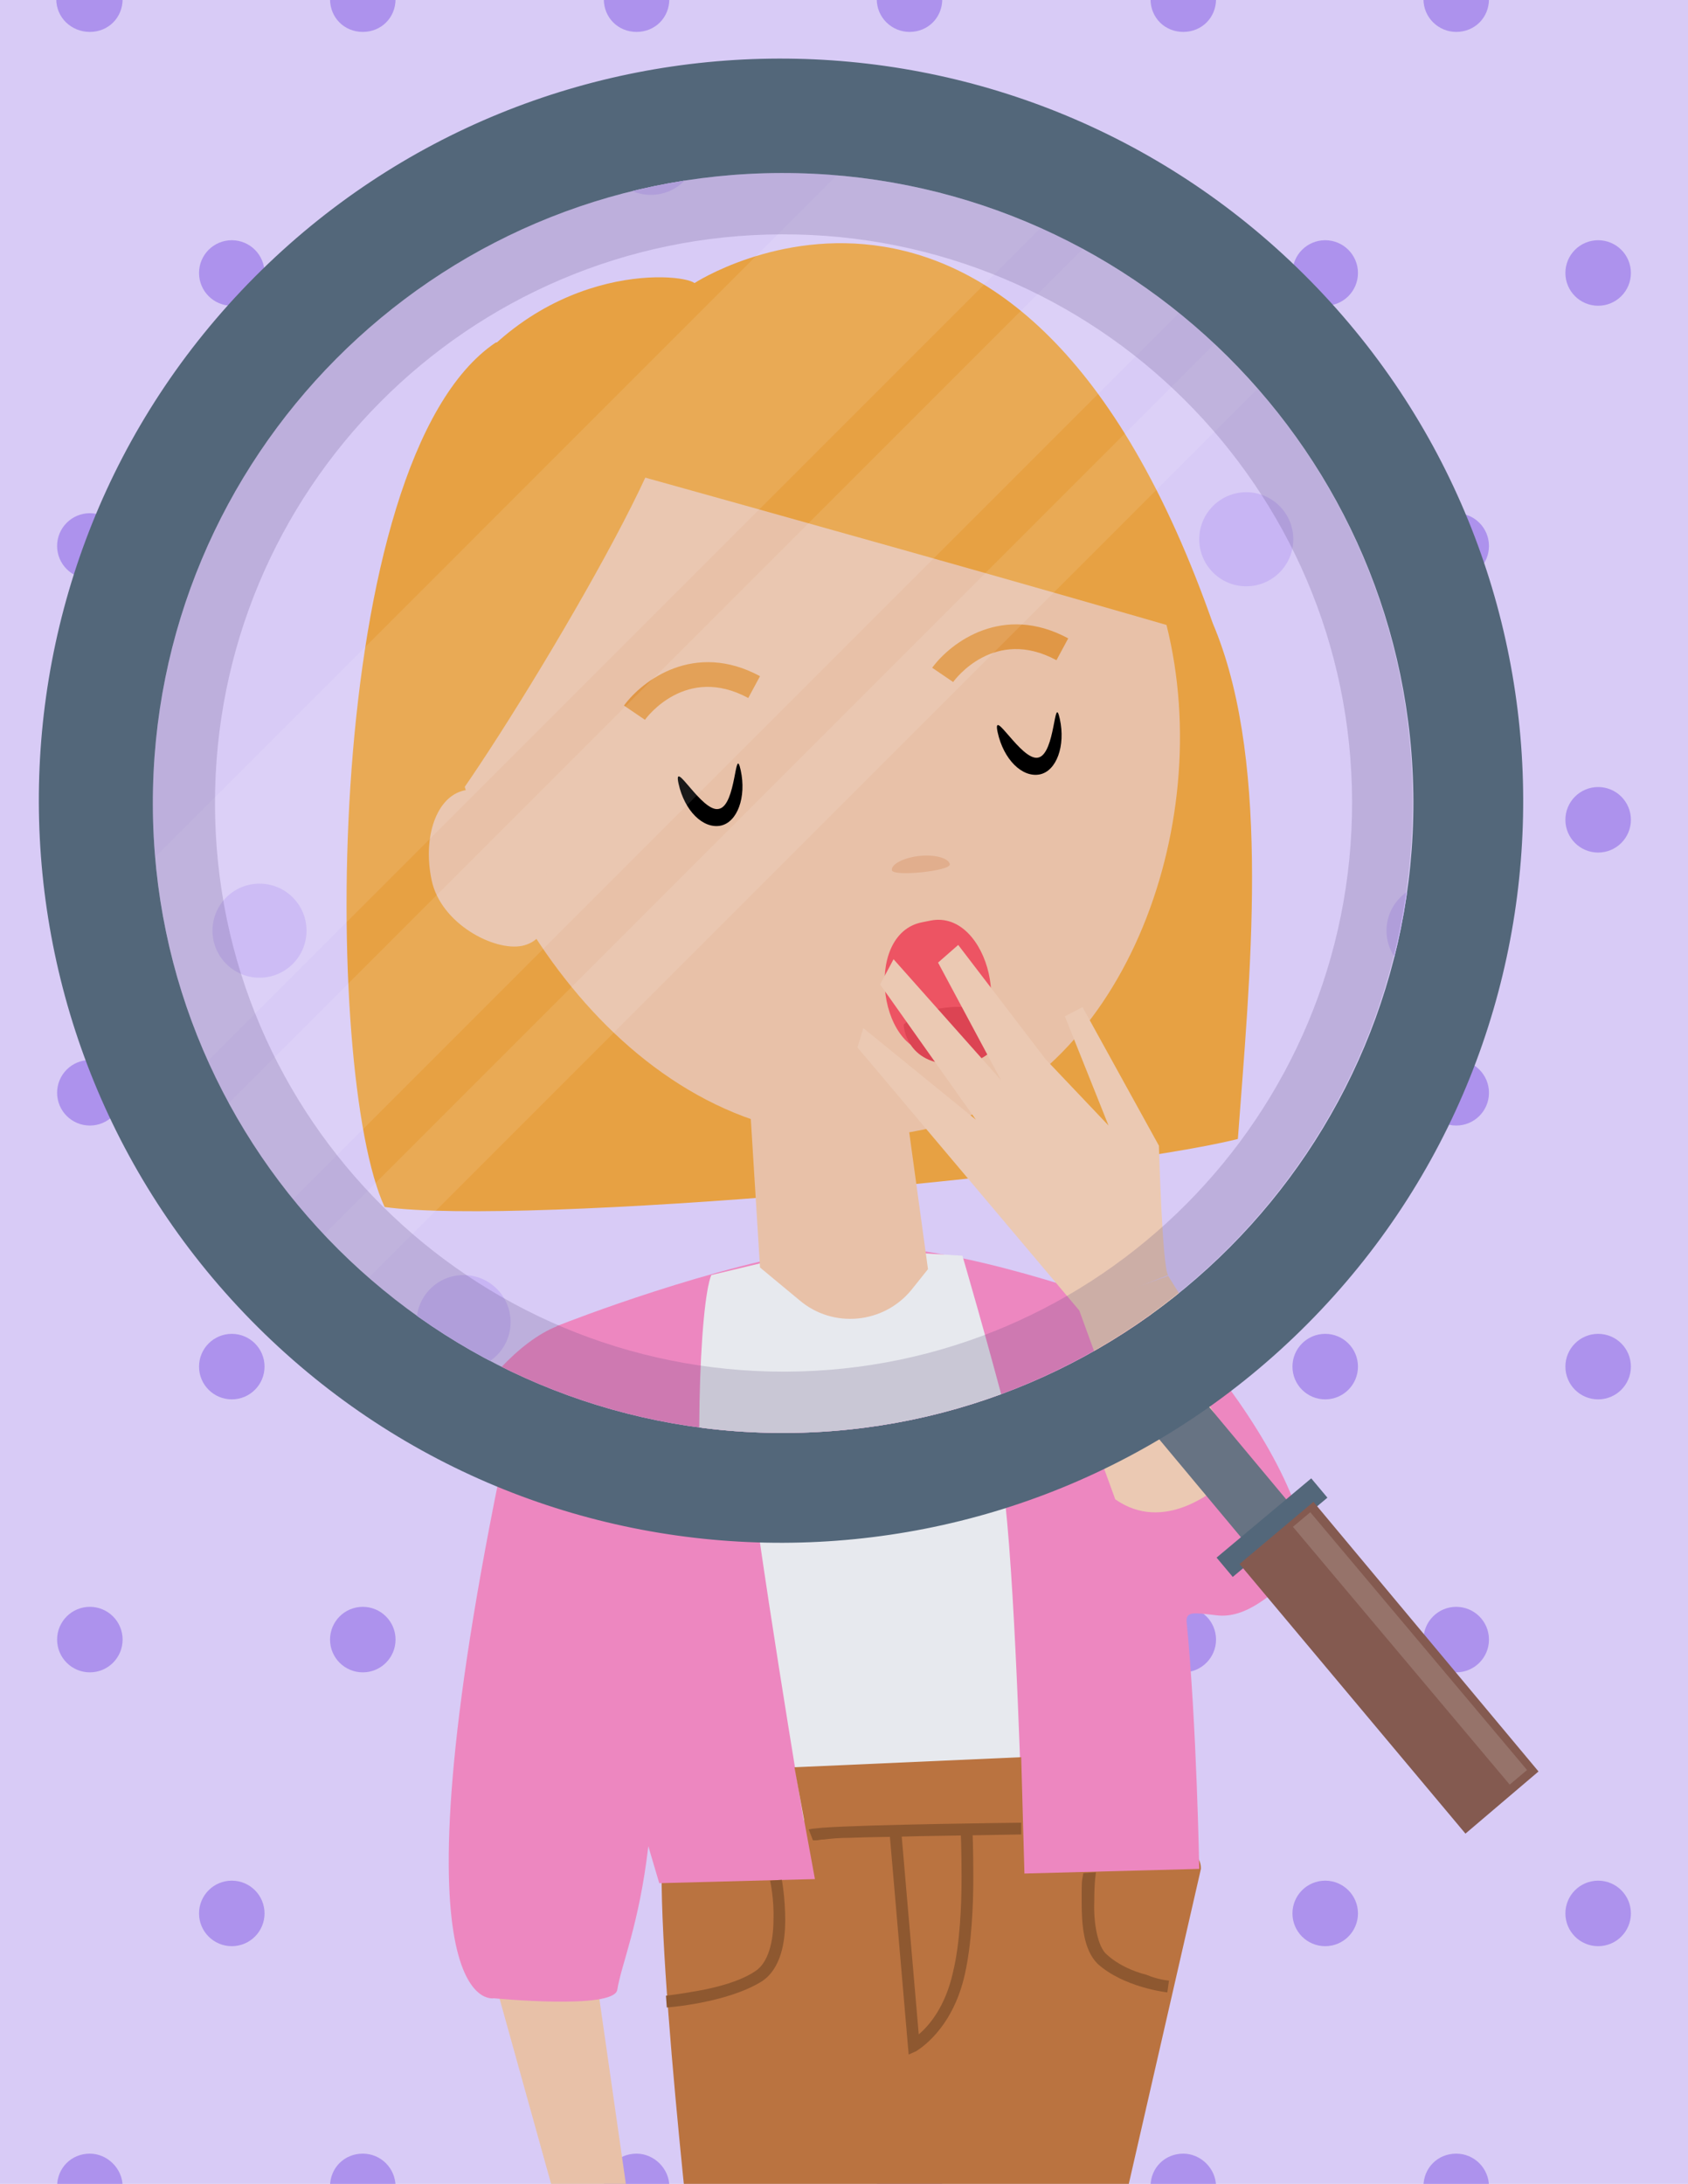
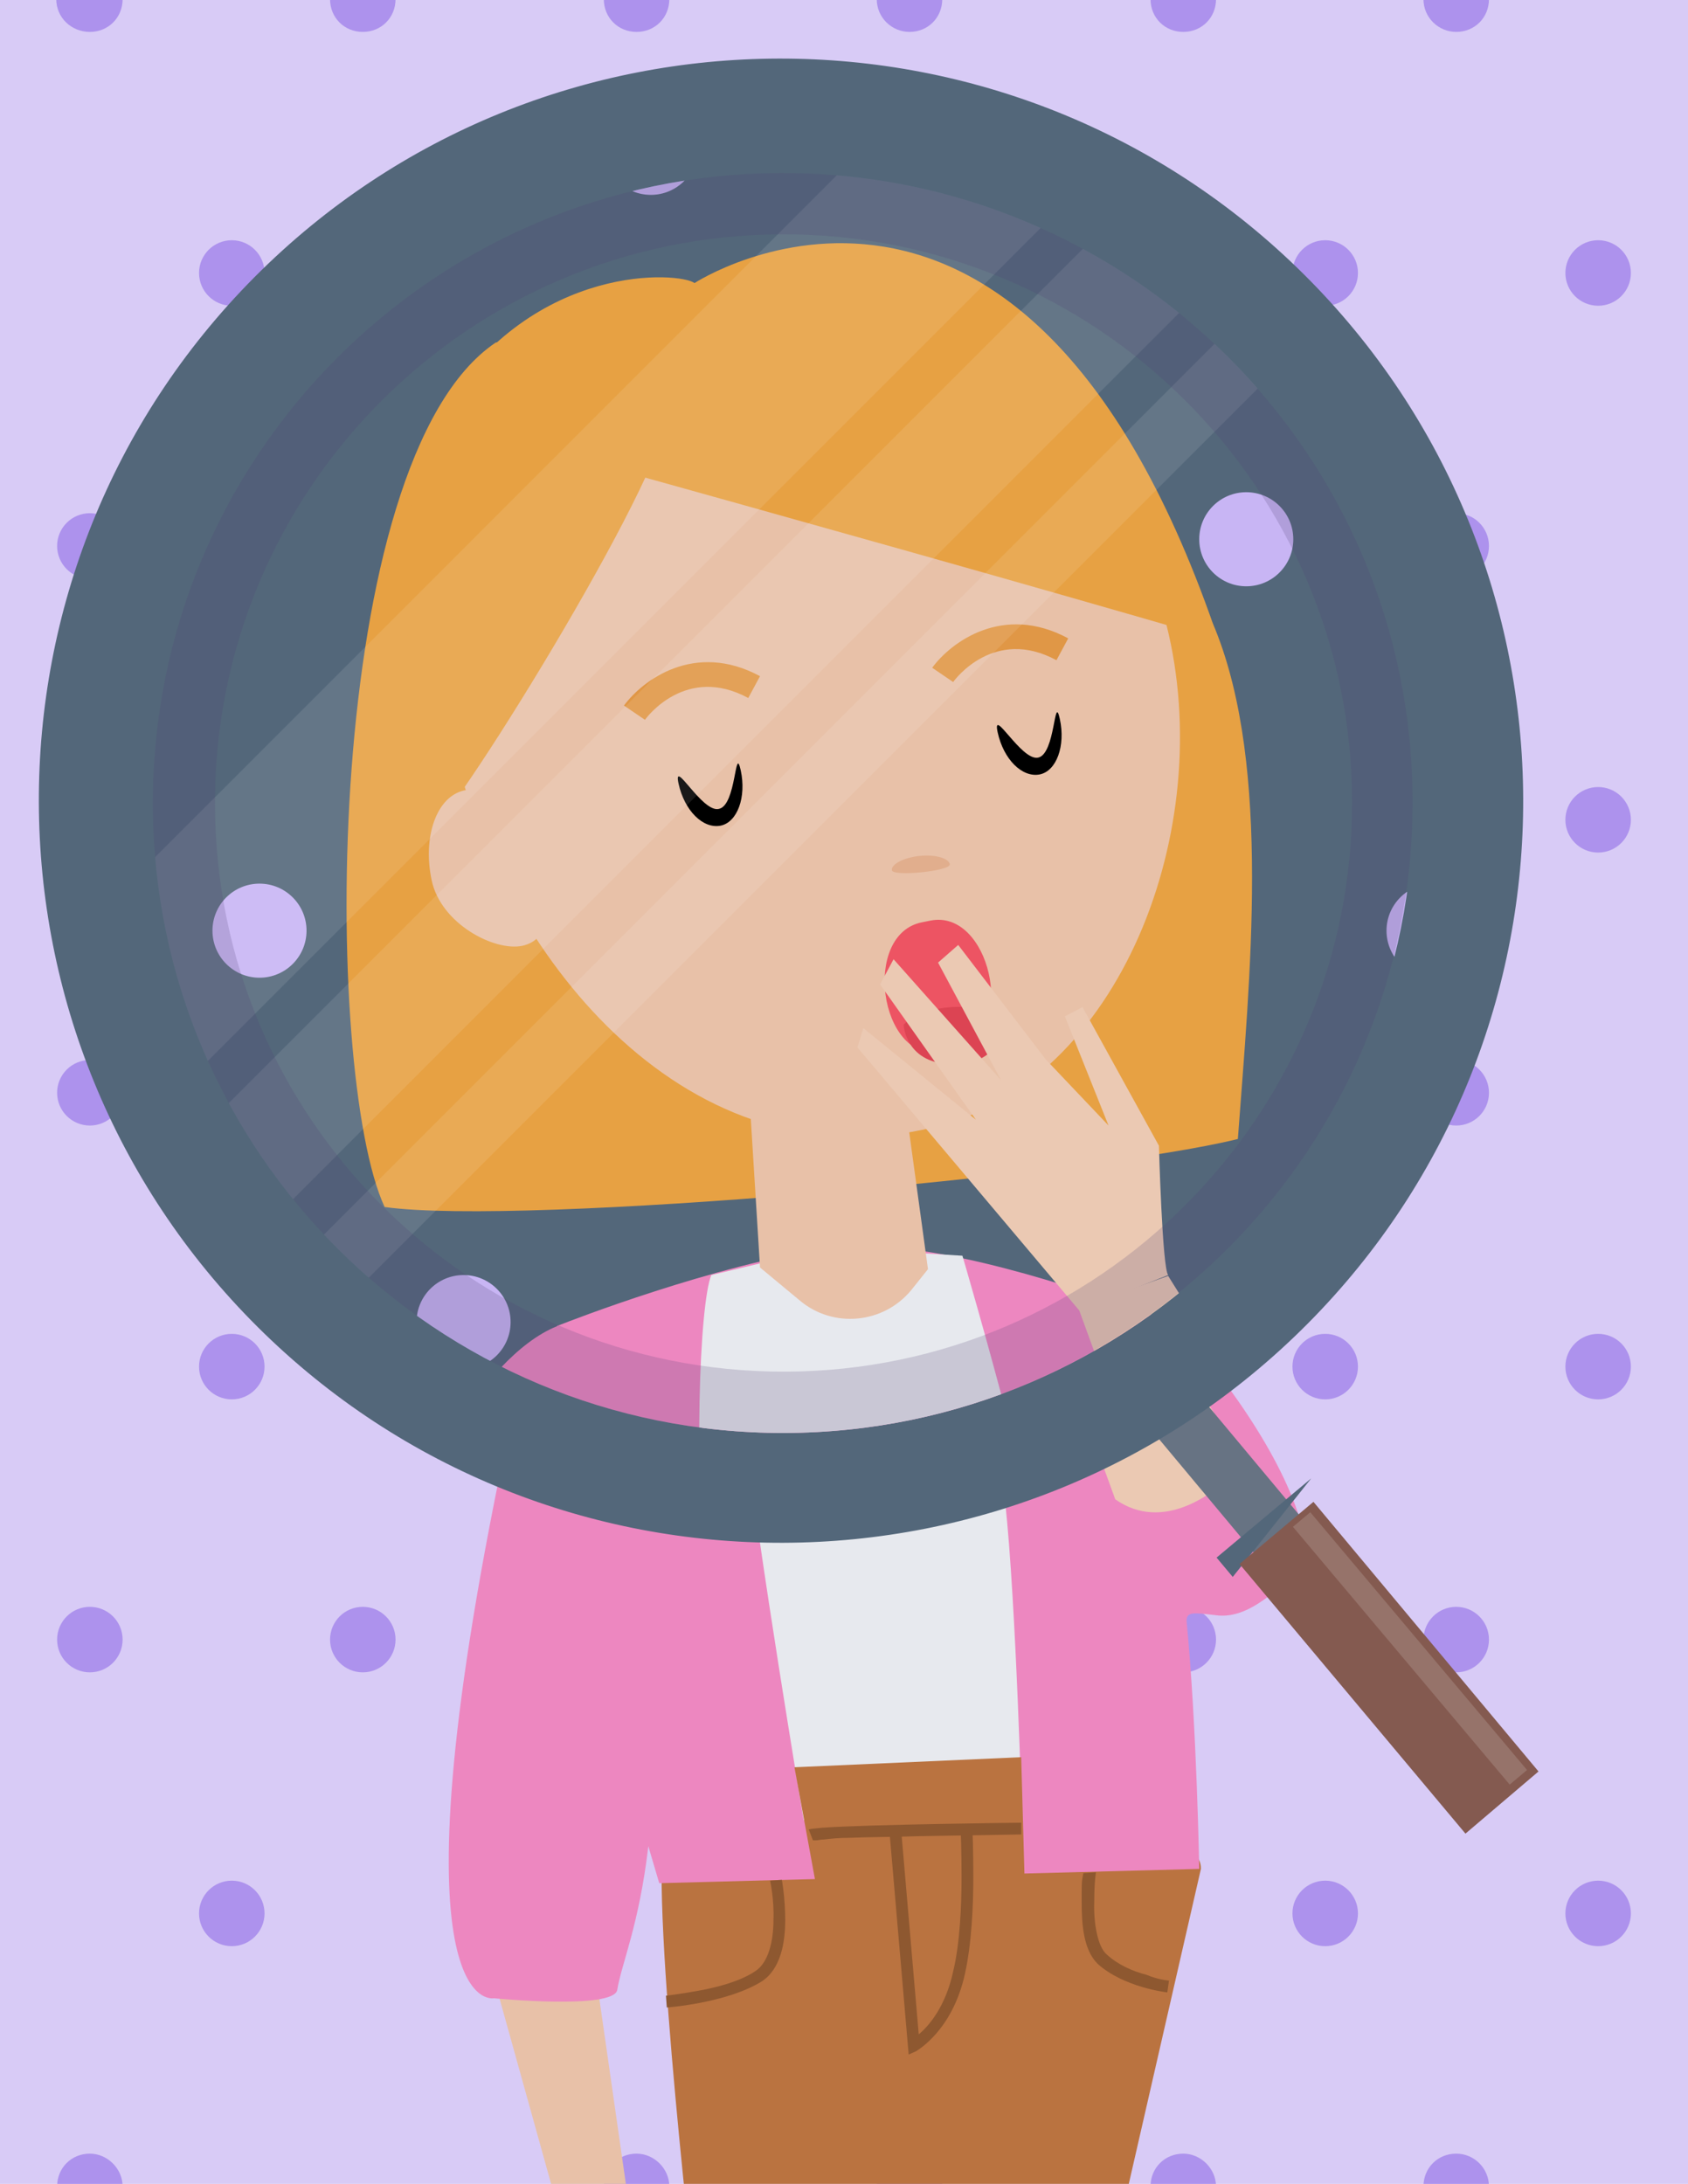
<svg xmlns="http://www.w3.org/2000/svg" xmlns:xlink="http://www.w3.org/1999/xlink" version="1.1" id="Capa_21" x="0px" y="0px" width="201px" height="260px" viewBox="0 0 201 260" xml:space="preserve">
  <style type="text/css">.st0{fill:#D8CBF6;} .st1{clip-path:url(#XMLID_21_);} .st2{fill:#AD92ED;} .st3{fill:#BA7340;} .st4{fill:#E8C1A8;} .st5{fill:#F1B886;} .st6{fill:#ED87C0;} .st7{fill:#E7E9EE;} .st8{fill:#8E5830;} .st9{fill:#EBC9B3;} .st10{fill:#677383;} .st11{fill:#53677A;} .st12{fill:#845A50;} .st13{opacity:0.15;fill:#FFFFFF;} .st14{clip-path:url(#XMLID_22_);fill:#D8CBF6;} .st15{clip-path:url(#XMLID_22_);fill:none;} .st16{clip-path:url(#XMLID_22_);} .st17{fill:#C8B5F4;} .st18{fill:#E7A143;} .st19{fill:#E1AE8D;} .st20{fill:#E09746;} .st21{fill:#ED5463;} .st22{fill:#DC4453;} .st23{opacity:0.1;fill:#FFFFFF;} .st24{opacity:0.2;fill:#534476;}</style>
  <g id="XMLID_2386_">
    <path id="XMLID_3771_" class="st0" d="M0 0h201v260H0z" />
    <g id="XMLID_2387_">
      <defs>
        <path id="XMLID_3662_" d="M0 0h201v260H0z" />
      </defs>
      <clipPath id="XMLID_21_">
        <use xlink:href="#XMLID_3662_" overflow="visible" />
      </clipPath>
      <g id="XMLID_2388_" class="st1">
        <g id="XMLID_2389_">
          <g id="XMLID_3764_">
            <path id="XMLID_2391_" class="st2" d="M10.7 3.8c2.2 0 3.9-1.7 3.9-3.9H6.7c0 2.2 1.8 3.9 4 3.9z" />
            <path id="XMLID_2392_" class="st2" d="M43.2 3.8c2.2 0 3.9-1.7 3.9-3.9h-7.8c0 2.2 1.7 3.9 3.9 3.9z" />
            <path id="XMLID_2393_" class="st2" d="M75.8 3.8c2.2 0 3.9-1.7 3.9-3.9h-7.8c0 2.2 1.7 3.9 3.9 3.9z" />
            <path id="XMLID_2394_" class="st2" d="M108.3 3.8c2.2 0 3.9-1.7 3.9-3.9h-7.8c0 2.2 1.8 3.9 3.9 3.9z" />
            <path id="XMLID_2395_" class="st2" d="M140.9 3.8c2.2 0 3.9-1.7 3.9-3.9H137c0 2.2 1.7 3.9 3.9 3.9z" />
            <path id="XMLID_2396_" class="st2" d="M173.4 3.8c2.2 0 3.9-1.7 3.9-3.9h-7.8c0 2.2 1.8 3.9 3.9 3.9z" />
          </g>
          <g id="XMLID_2390_">
            <circle id="XMLID_2397_" class="st2" cx="27.6" cy="32.5" r="3.9" />
            <circle id="XMLID_2398_" class="st2" cx="60.1" cy="32.5" r="3.9" />
            <circle id="XMLID_2399_" class="st2" cx="92.7" cy="32.5" r="3.9" />
            <circle id="XMLID_2400_" class="st2" cx="125.2" cy="32.5" r="3.9" />
            <circle id="XMLID_2401_" class="st2" cx="157.8" cy="32.5" r="3.9" />
            <circle id="XMLID_2402_" class="st2" cx="190.3" cy="32.5" r="3.9" />
          </g>
          <g id="XMLID_2403_">
            <circle id="XMLID_2404_" class="st2" cx="10.7" cy="65" r="3.9" />
            <circle id="XMLID_2405_" class="st2" cx="43.2" cy="65" r="3.9" />
            <circle id="XMLID_2406_" class="st2" cx="75.8" cy="65" r="3.9" />
            <circle id="XMLID_2407_" class="st2" cx="108.3" cy="65" r="3.9" />
            <circle id="XMLID_2408_" class="st2" cx="140.9" cy="65" r="3.9" />
            <circle id="XMLID_2409_" class="st2" cx="173.4" cy="65" r="3.9" />
          </g>
          <g id="XMLID_2410_">
            <circle id="XMLID_2411_" class="st2" cx="27.6" cy="97.6" r="3.9" />
            <circle id="XMLID_2412_" class="st2" cx="60.1" cy="97.6" r="3.9" />
            <circle id="XMLID_2413_" class="st2" cx="92.7" cy="97.6" r="3.9" />
            <circle id="XMLID_2414_" class="st2" cx="125.2" cy="97.6" r="3.9" />
            <circle id="XMLID_2415_" class="st2" cx="157.8" cy="97.6" r="3.9" />
            <circle id="XMLID_2416_" class="st2" cx="190.3" cy="97.6" r="3.9" />
          </g>
          <g id="XMLID_2417_">
            <circle id="XMLID_2418_" class="st2" cx="10.7" cy="130.1" r="3.9" />
            <circle id="XMLID_2419_" class="st2" cx="43.2" cy="130.1" r="3.9" />
            <circle id="XMLID_2420_" class="st2" cx="75.8" cy="130.1" r="3.9" />
            <circle id="XMLID_2421_" class="st2" cx="108.3" cy="130.1" r="3.9" />
            <circle id="XMLID_2422_" class="st2" cx="140.9" cy="130.1" r="3.9" />
            <circle id="XMLID_2423_" class="st2" cx="173.4" cy="130.1" r="3.9" />
          </g>
          <g id="XMLID_2424_">
            <circle id="XMLID_2425_" class="st2" cx="27.6" cy="162.7" r="3.9" />
            <circle id="XMLID_2426_" class="st2" cx="60.1" cy="162.7" r="3.9" />
            <circle id="XMLID_2427_" class="st2" cx="92.7" cy="162.7" r="3.9" />
            <circle id="XMLID_2428_" class="st2" cx="125.2" cy="162.7" r="3.9" />
            <circle id="XMLID_2429_" class="st2" cx="157.8" cy="162.7" r="3.9" />
            <circle id="XMLID_2430_" class="st2" cx="190.3" cy="162.7" r="3.9" />
          </g>
          <g id="XMLID_2431_">
            <circle id="XMLID_2432_" class="st2" cx="10.7" cy="195.2" r="3.9" />
            <circle id="XMLID_2433_" class="st2" cx="43.2" cy="195.2" r="3.9" />
            <circle id="XMLID_2434_" class="st2" cx="75.8" cy="195.2" r="3.9" />
            <circle id="XMLID_2435_" class="st2" cx="108.3" cy="195.2" r="3.9" />
            <circle id="XMLID_2436_" class="st2" cx="140.9" cy="195.2" r="3.9" />
            <circle id="XMLID_2437_" class="st2" cx="173.4" cy="195.2" r="3.9" />
          </g>
          <g id="XMLID_2438_">
            <circle id="XMLID_2439_" class="st2" cx="27.6" cy="227.8" r="3.9" />
            <circle id="XMLID_2440_" class="st2" cx="60.1" cy="227.8" r="3.9" />
            <circle id="XMLID_2441_" class="st2" cx="92.7" cy="227.8" r="3.9" />
            <circle id="XMLID_2442_" class="st2" cx="125.2" cy="227.8" r="3.9" />
            <circle id="XMLID_2443_" class="st2" cx="157.8" cy="227.8" r="3.9" />
            <circle id="XMLID_2444_" class="st2" cx="190.3" cy="227.8" r="3.9" />
          </g>
          <g id="XMLID_3687_">
            <path id="XMLID_2446_" class="st2" d="M10.7 256.4c-2.2 0-3.9 1.7-3.9 3.9h7.8c0-2.1-1.8-3.9-3.9-3.9z" />
-             <path id="XMLID_2447_" class="st2" d="M43.2 256.4c-2.2 0-3.9 1.7-3.9 3.9h7.8c0-2.1-1.7-3.9-3.9-3.9z" />
            <path id="XMLID_2448_" class="st2" d="M75.8 256.4c-2.2 0-3.9 1.7-3.9 3.9h7.8c0-2.1-1.8-3.9-3.9-3.9z" />
            <path id="XMLID_2449_" class="st2" d="M108.3 256.4c-2.2 0-3.9 1.7-3.9 3.9h7.8c0-2.1-1.7-3.9-3.9-3.9z" />
            <path id="XMLID_2450_" class="st2" d="M140.9 256.4c-2.2 0-3.9 1.7-3.9 3.9h7.8c0-2.1-1.8-3.9-3.9-3.9z" />
            <path id="XMLID_2451_" class="st2" d="M173.4 256.4c-2.2 0-3.9 1.7-3.9 3.9h7.8c0-2.1-1.7-3.9-3.9-3.9z" />
          </g>
        </g>
        <g id="XMLID_2445_">
          <g id="XMLID_2452_">
            <path id="XMLID_2453_" class="st3" d="M143 222.5c.3-10.1-63-9-63.9-4.7-1.7 9 3.9 56.7 3.9 56.7l48 .4 12-52.4z" />
            <path id="XMLID_3684_" class="st4" d="M62 217.3c4.7.2 6.6 9.2 8.2 12.5l5.8 40.5-7.4.4L58 232.6s.2-15.5 4-15.3z" />
            <path id="XMLID_3683_" class="st5" d="M74.6 169.4L66.9 231l-7.6-1.2 2.6-62.2s11.3-8.2 12.7 1.8z" />
            <path id="XMLID_3682_" class="st6" d="M60.1 172.7c2.6-12.2 9.5-24.3 15.8-26.9.1 0 .1-.1.1-.1 1-.4 13.2-5.1 22.9-6.6 7.4-1.1 19.8 3 24.8 4.7 2.7-1.7 26.8 21.3 31.3 37.8.7 2.4.9 4.8-1.1 6.2-2.3 1.7-5.4 5-9.1 4.5-2.6-.3-3.6-.5-3.5.8 1.2 12.2 1.5 29.4 1.5 29.4l-64.3 1.7s-.5-1.7-1.3-4.4c-1.1 9.4-3.2 14-3.7 17.1-.4 2.4-14.7 1-14.7 1s-12.9 2.7 1.3-65.2z" />
            <path id="XMLID_3681_" class="st7" d="M99 139.1l-9.9 2.4c-1 2.5-1.6 16.6-.3 29.2 1.3 12.6 6.9 46 6.9 46l26 .2s-.7-26-2-38-9.3-39.1-9.3-39.1l-11.4-.7z" />
            <path id="XMLID_3680_" class="st3" d="M97.2 224.6l24.8-1-.4-14.4-27 1.2z" />
            <g id="XMLID_2454_">
              <path id="XMLID_3679_" class="st8" d="M109.1 244.2c.1-.1 4.3-2.4 5.8-9.2.8-3.6 1-8.1 1-11.6 0-3.2-.1-5.5-.1-5.5l-1.4.1s.1 2.3.1 5.4c0 3.5-.2 8-1 11.3-.9 4.2-2.9 6.5-4.1 7.5l-2.1-24.4-1.4.1 2.3 26.7.9-.4z" />
            </g>
            <g id="XMLID_2455_">
              <path id="XMLID_3675_" class="st8" d="M96.8 219.1l-.5-1.3c.4-.1.8-.1 1.6-.2 5.5-.4 23.6-.6 23.7-.6v1.4s-5.9.1-12 .2c-3 .1-6.1.1-8.5.2-1.2 0-2.2.1-3 .2-.4 0-.7.1-.9.1h-.4zm24.8-.7z" />
            </g>
            <g id="XMLID_2456_">
              <path id="XMLID_3673_" class="st8" d="M90.7 235.9c2.3-1.5 2.8-4.7 2.8-7.3 0-2.7-.4-4.8-.4-4.8l-1.4.1s.5 2.2.4 4.7c0 2.5-.6 5.1-2.2 6.1-1.8 1.2-4.5 1.9-6.7 2.3-2.2.4-3.9.6-3.9.6l.1 1.4s7.1-.5 11.3-3.1z" />
            </g>
            <g id="XMLID_2457_">
              <path id="XMLID_3669_" class="st8" d="M139.2 235.8l-.2 1.4c-.1 0-5.2-.6-8.3-3.4-1.7-1.7-1.9-4.7-1.9-7.4s0-2.2.2-3.4l1.5-.1c0 .1-.2 1-.2 3.5-.1 2.5.4 5.4 1.5 6.3 1.3 1.2 3.1 2 4.7 2.4 1.4.6 2.7.7 2.7.7zm-8.6-14.1z" />
            </g>
          </g>
          <g id="XMLID_2458_">
            <path id="XMLID_3666_" class="st9" d="M132.8 178.5l-12.5-34.3 7.6-2.7 19.4 31.1c.5.9.4 2-.3 2.7-2.4 2.5-8.5 7.2-14.2 3.2z" />
          </g>
        </g>
      </g>
    </g>
    <g id="XMLID_2459_">
      <g id="XMLID_2460_">
        <path id="XMLID_3660_" class="st10" d="M134.8 162.6l.6-.5c1.3-1.1 3.3-.9 4.4.4l20.7 24.8c1.1 1.3.9 3.3-.4 4.4l-.6.5c-1.3 1.1-3.3.9-4.4-.4L134.4 167c-1.1-1.3-.9-3.3.4-4.4z" />
        <path id="XMLID_3658_" class="st11" d="M155.3 32.7C120.7-1.7 64.7-1.6 30.3 33c-34.4 34.6-34.2 90.6.4 125 34.6 34.4 90.6 34.2 125-.4 34.4-34.6 34.2-90.5-.4-124.9z" />
-         <path id="XMLID_3657_" transform="scale(-1) rotate(50.071 389.39 -324.34)" class="st11" d="M150 174.5h3v14.7h-3z" />
+         <path id="XMLID_3657_" transform="scale(-1) rotate(50.071 389.39 -324.34)" class="st11" d="M150 174.5h3v14.7z" />
        <path id="XMLID_3656_" class="st12" d="M147.6 186.2l8.8-7.4 26.8 32.1-8.7 7.4z" />
        <path id="XMLID_3655_" transform="scale(-1) rotate(49.937 421.385 -360.68)" class="st13" d="M147.9 194.8H188v2.7h-40.1z" />
        <g id="XMLID_2461_">
          <defs>
            <path id="XMLID_26_" d="M168.3 95.4C168.2 54 134.5 20.5 93 20.6c-41.4.1-74.9 33.8-74.8 75.2.1 41.4 33.8 74.9 75.2 74.8 41.5-.1 75-33.8 74.9-75.2z" />
          </defs>
          <clipPath id="XMLID_22_">
            <use xlink:href="#XMLID_26_" overflow="visible" />
          </clipPath>
-           <path id="XMLID_3654_" class="st14" d="M.7 7.2h181.2v176.6H.7z" />
          <path id="XMLID_3653_" class="st15" d="M168.3 95.4C168.2 54 134.5 20.5 93 20.6c-41.4.1-74.9 33.8-74.8 75.2.1 41.4 33.8 74.9 75.2 74.8 41.5-.1 75-33.8 74.9-75.2z" />
          <g id="XMLID_2462_" class="st16">
            <g id="XMLID_2463_">
              <g id="XMLID_2464_">
                <circle id="XMLID_2465_" class="st17" cx="77.5" cy="17.6" r="5.6" />
              </g>
              <g id="XMLID_2466_">
-                 <circle id="XMLID_2467_" class="st17" cx="55.2" cy="64.2" r="5.6" />
                <circle id="XMLID_2468_" class="st17" cx="101.8" cy="64.2" r="5.6" />
                <circle id="XMLID_2469_" class="st17" cx="148.4" cy="64.2" r="5.6" />
              </g>
              <g id="XMLID_2470_">
                <circle id="XMLID_2471_" class="st17" cx="30.9" cy="110.8" r="5.6" />
-                 <circle id="XMLID_2472_" class="st17" cx="77.5" cy="110.8" r="5.6" />
                <circle id="XMLID_2473_" class="st17" cx="124.1" cy="110.8" r="5.6" />
                <circle id="XMLID_2474_" class="st17" cx="170.7" cy="110.8" r="5.6" />
              </g>
              <g id="XMLID_2475_">
                <circle id="XMLID_2476_" class="st17" cx="55.2" cy="157.4" r="5.6" />
                <circle id="XMLID_2477_" class="st17" cx="101.8" cy="157.4" r="5.6" />
              </g>
            </g>
            <g id="XMLID_2478_">
              <g id="XMLID_2479_">
                <path id="XMLID_2480_" class="st18" d="M59 40.8c-20.7 14-20.6 87-13.2 102.9 16.5 2.3 84.3-3.8 101.6-8.1 1.4-19 4-44.1-2.7-60.7-8-19.5-84.3-35-85.7-34.1z" />
                <path id="XMLID_3636_" class="st6" d="M44.1 195.5c3.6-17.1 13.3-34 22.2-37.6.1-.1.1-.1.2-.1 1.5-.6 18.5-7.2 32.1-9.2 10.4-1.6 27.8 4.2 34.7 6.6 3.8-2.3 37.5 29.9 43.9 52.9.9 3.3 1.3 6.7-1.5 8.7-3.3 2.4-7.6 7-12.8 6.3-3.6-.5-5.1-.8-4.9 1 1.7 17.1 2 41.1 2 41.1l-90 2.4s-.7-2.4-1.8-6.2c-1.5 13.2-4.4 19.6-5.1 23.9-.5 3.3-20.5 1.4-20.5 1.4s-18.5 3.9 1.5-91.2z" />
                <path id="XMLID_3635_" class="st7" d="M98.5 148.5l-13.8 3.3c-1.4 3.4-2.2 23.2-.4 40.9 1.8 17.7 9.7 64.4 9.7 64.4l36.4.3s-1-36.4-2.8-53.2c-1.8-16.8-13-54.7-13-54.7l-16.1-1z" />
                <path id="XMLID_3634_" class="st4" d="M110.5 151.1l-6.4-46.7-16.5-.2 2.9 46.7 4.7 3.9c4 3.4 10 2.8 13.3-1.2l2-2.5z" />
                <path id="XMLID_3633_" class="st4" d="M138.9 74.4c6.1 24.3-5.6 54.5-27.7 59.8C82 141.3 60.4 114.3 54.3 90c-6-24.3 10.7-46.4 35.5-52.5 24.8-6 43.1 12.6 49.1 36.9z" />
                <path id="XMLID_3632_" class="st18" d="M50.8 98.9c.3 3.2 26.9-39.4 28.6-48.9 1.6-9.6 5-15 3.3-16.3-1.7-1.3-19-2.6-29.9 14.7-7.7 12.2-3.4 35.8-2 50.5z" />
                <path id="XMLID_3631_" class="st4" d="M64.9 103c1.1 5.2.5 8.9-2.7 9.6-3.3.7-9.7-2.6-10.8-7.8-1.1-5.2.6-10 3.9-10.7 3.2-.7 8.4 3.7 9.6 8.9z" />
                <g id="XMLID_2481_">
                  <path id="XMLID_3624_" class="st8" d="M130.1 259.5z" />
                </g>
                <g id="XMLID_2482_">
                  <path id="XMLID_3607_" class="st8" d="M142.7 264.2z" />
                </g>
                <path id="XMLID_3601_" class="st18" d="M69.8 54.9c-.4-.1-.9-.3-1.3-.4 4-8.5 14.2-20.8 14.2-20.8S122.1 8 145.1 76.2C120 68.9 94.9 61.9 69.8 54.9z" />
                <path id="XMLID_3600_" d="M80.8 93.3c.7 3.2 2.9 5.4 5 5 2-.4 3.1-3.4 2.4-6.6-.7-3.2-.5 4.2-2.6 4.6-2 .5-5.5-6.2-4.8-3z" />
                <path id="XMLID_3599_" d="M118.8 87.2c.7 3.2 2.9 5.4 5 5 2-.4 3.1-3.4 2.4-6.6-.7-3.2-.5 4.2-2.6 4.6-2 .4-5.5-6.2-4.8-3z" />
                <path id="XMLID_3598_" class="st19" d="M113.1 102.9c-.1-.7-1.7-1.2-3.6-1s-3.4 1-3.3 1.7c.1.8 7 .1 6.9-.7z" />
                <g id="XMLID_2483_">
                  <path id="XMLID_3597_" class="st20" d="M113.5 81.2c.2-.3 4.9-6.6 12.3-2.6l1.4-2.6c-7.8-4.2-14 .5-16.2 3.5l2.5 1.7z" />
                </g>
                <g id="XMLID_2484_">
                  <path id="XMLID_3593_" class="st20" d="M76.8 85.7c.2-.3 4.9-6.6 12.3-2.6l1.4-2.6c-7.8-4.2-14 .5-16.2 3.5l2.5 1.7z" />
                </g>
                <path id="XMLID_1844_" class="st21" d="M113.2 125.1c-.4.1-.9.2-1.3.2-7.2 1-9.3-14.1-2.1-15.5l1-.2c7-1.4 10.3 13 3.5 15.2-.4.1-.7.2-1.1.3z" />
              </g>
              <path id="XMLID_2485_" class="st22" d="M119.4 121.8s-1.9-2.2-6.1-1.9c-4.2.3-5.7 2.1-5.7 2.1s.2 4.8 6.1 4.7c5.8-.1 5.7-4.9 5.7-4.9z" />
              <g id="XMLID_2486_">
                <path id="XMLID_1838_" class="st9" d="M145.9 203.7l-17.5-48 10.7-3.8 27.2 43.6c.7 1.2.6 2.8-.5 3.8-3.5 3.3-12 10-19.9 4.4z" />
                <path id="XMLID_102_" class="st9" d="M139.1 151.8c-.7-.8-1.1-15.4-1.1-15.4l-9.1-16.5-2.1 1.1 5.2 13-7.5-7.9-10.4-13.6-2.4 2.1 7.5 14-12.8-14.4-1.6 3 11.4 16.1-13.4-10.9-.7 2.3 26.4 31.3 10.6-4.2z" />
              </g>
            </g>
          </g>
          <g id="XMLID_1_" class="st16">
            <path id="XMLID_2_" transform="rotate(-45.001 64.265 71.45)" class="st23" d="M-20 60.7h168.6v21.6H-20z" />
            <path id="XMLID_6_" transform="rotate(-45.001 80.462 87.647)" class="st23" d="M-3.8 80.9h168.6v13.5H-3.8z" />
            <path id="XMLID_7_" transform="rotate(-45.001 91.776 98.96)" class="st23" d="M7.5 95.3h168.6v7.4H7.5z" />
          </g>
        </g>
        <path id="XMLID_2487_" class="st24" d="M93 20.6c-41.4.1-74.9 33.8-74.8 75.2.1 41.4 33.8 74.9 75.2 74.8 41.4-.1 74.9-33.8 74.8-75.2 0-41.4-33.7-74.9-75.2-74.8zm.5 142.7c-37.4.1-67.8-30.1-67.9-67.5-.1-37.4 30.1-67.8 67.5-67.9 37.4-.1 67.8 30.1 67.9 67.5.1 37.4-30.2 67.8-67.5 67.9z" />
      </g>
    </g>
  </g>
</svg>